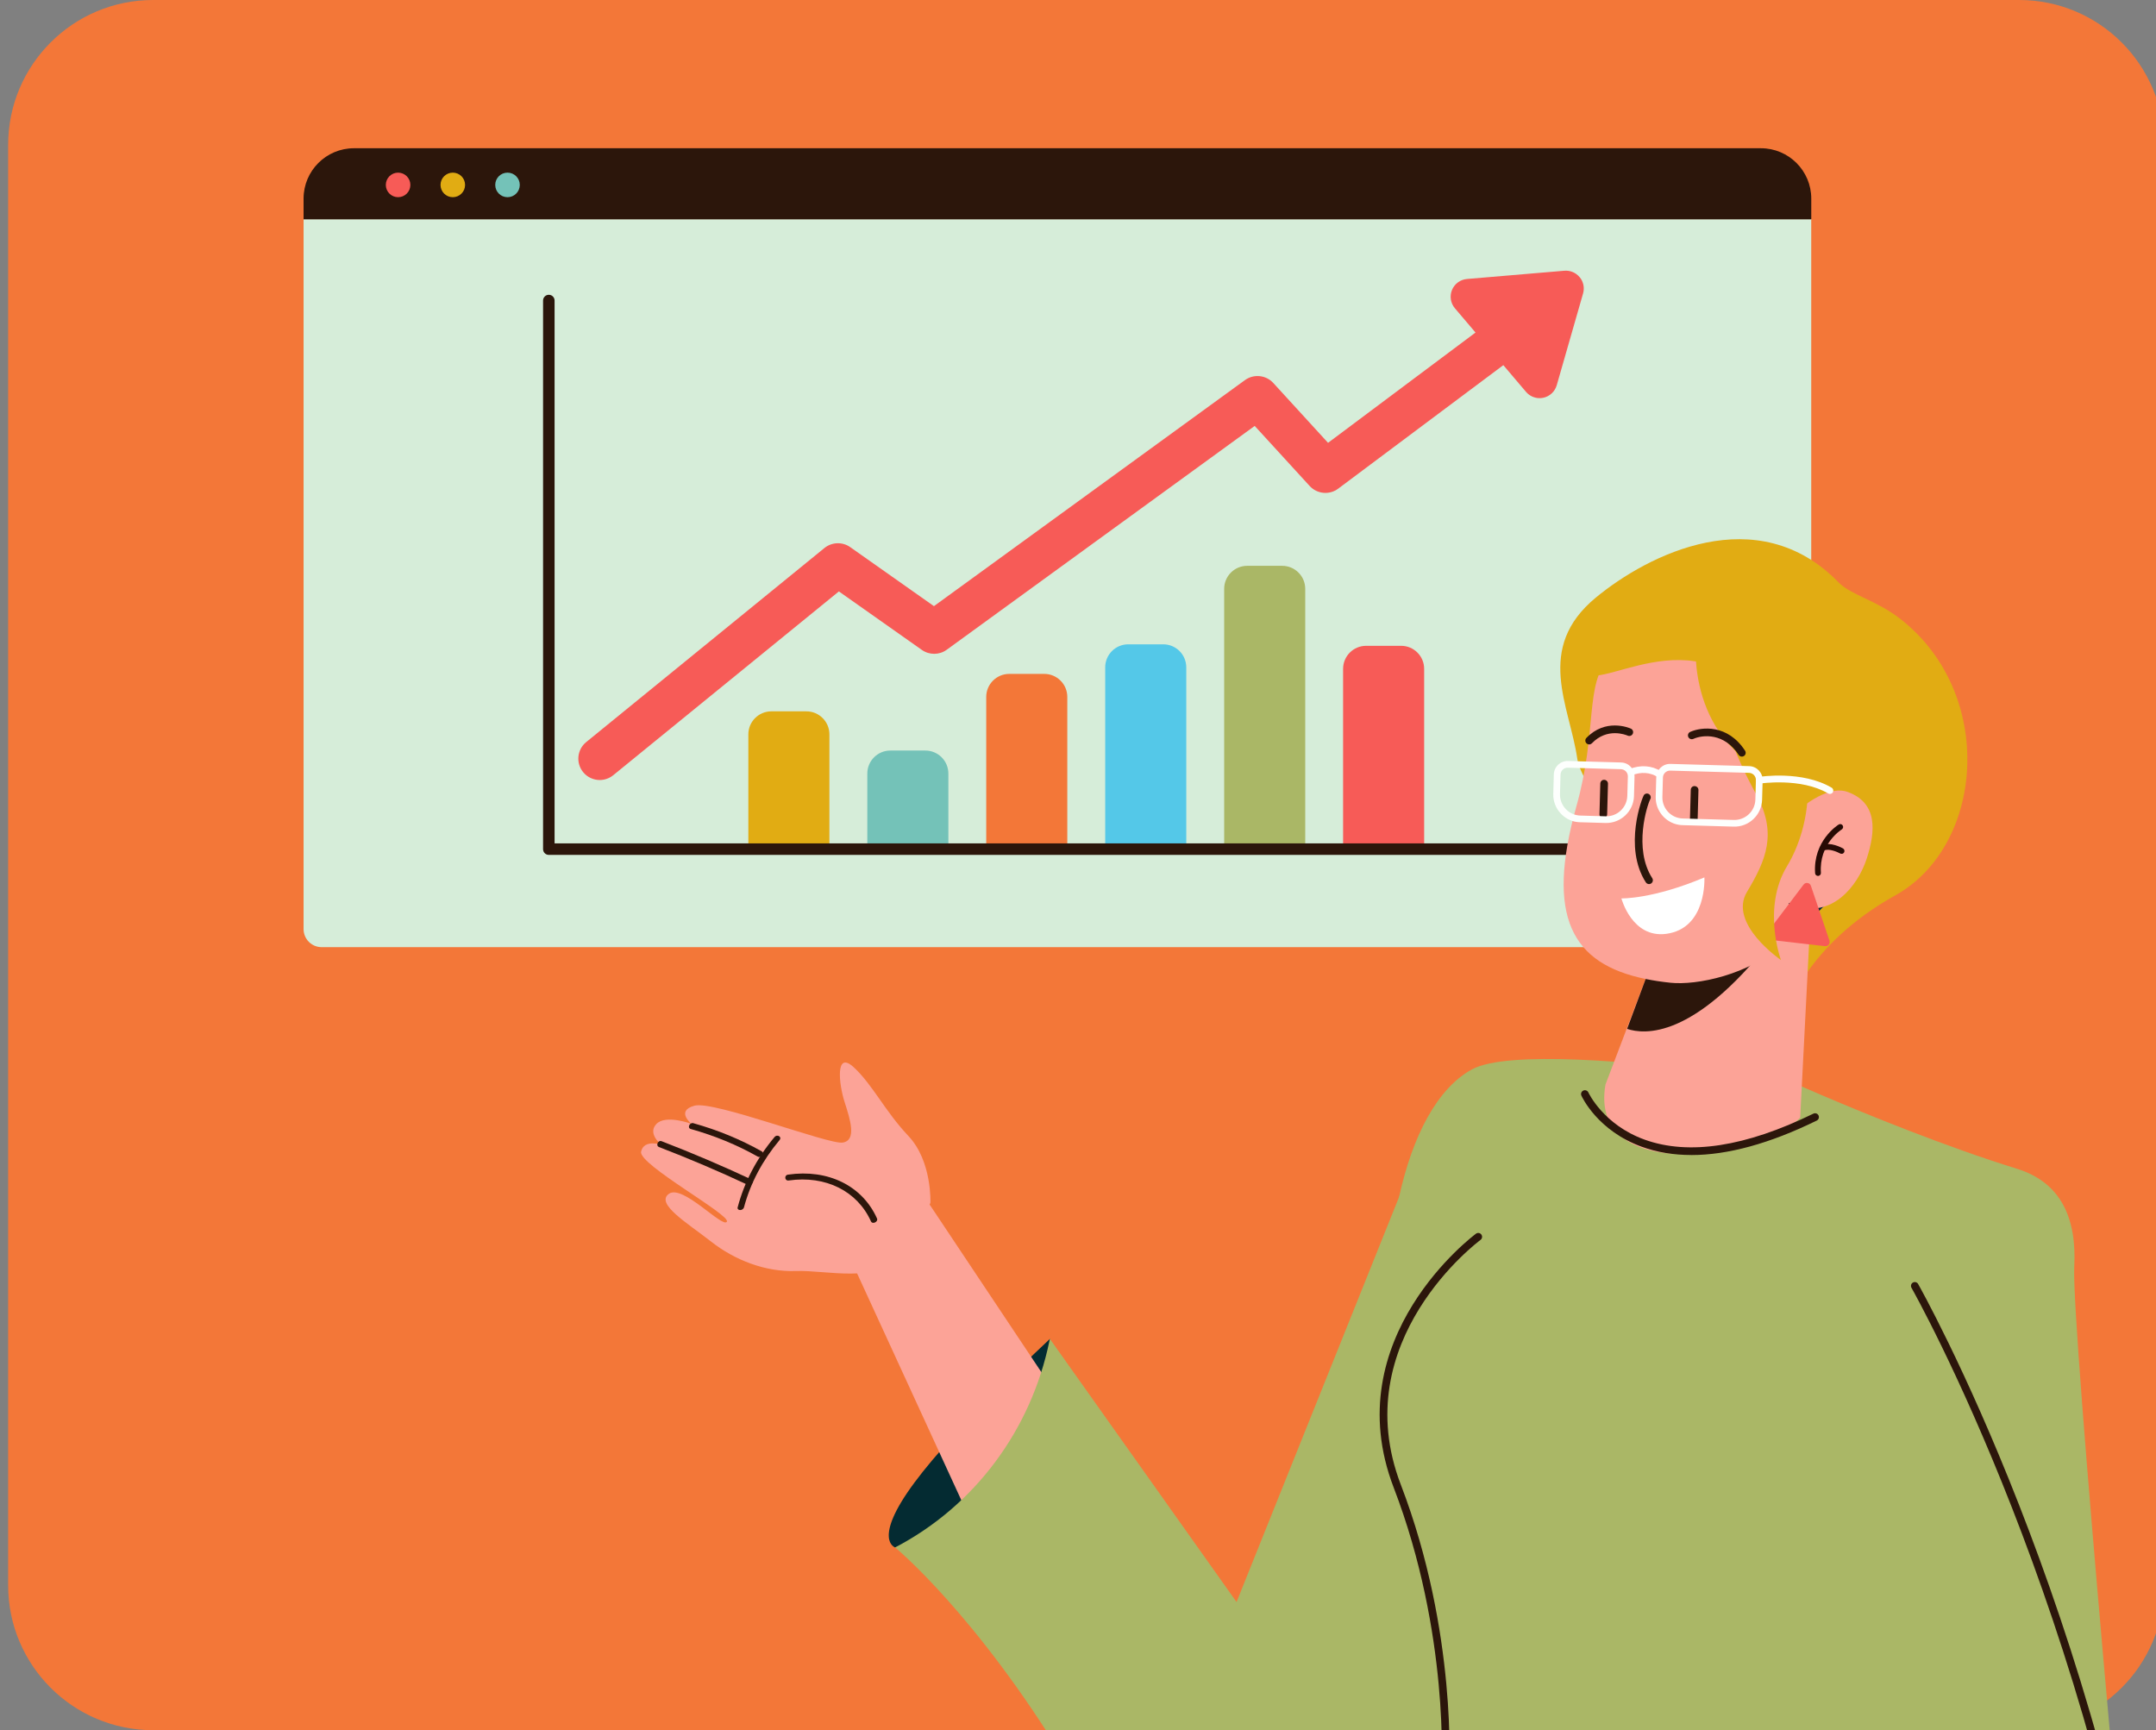
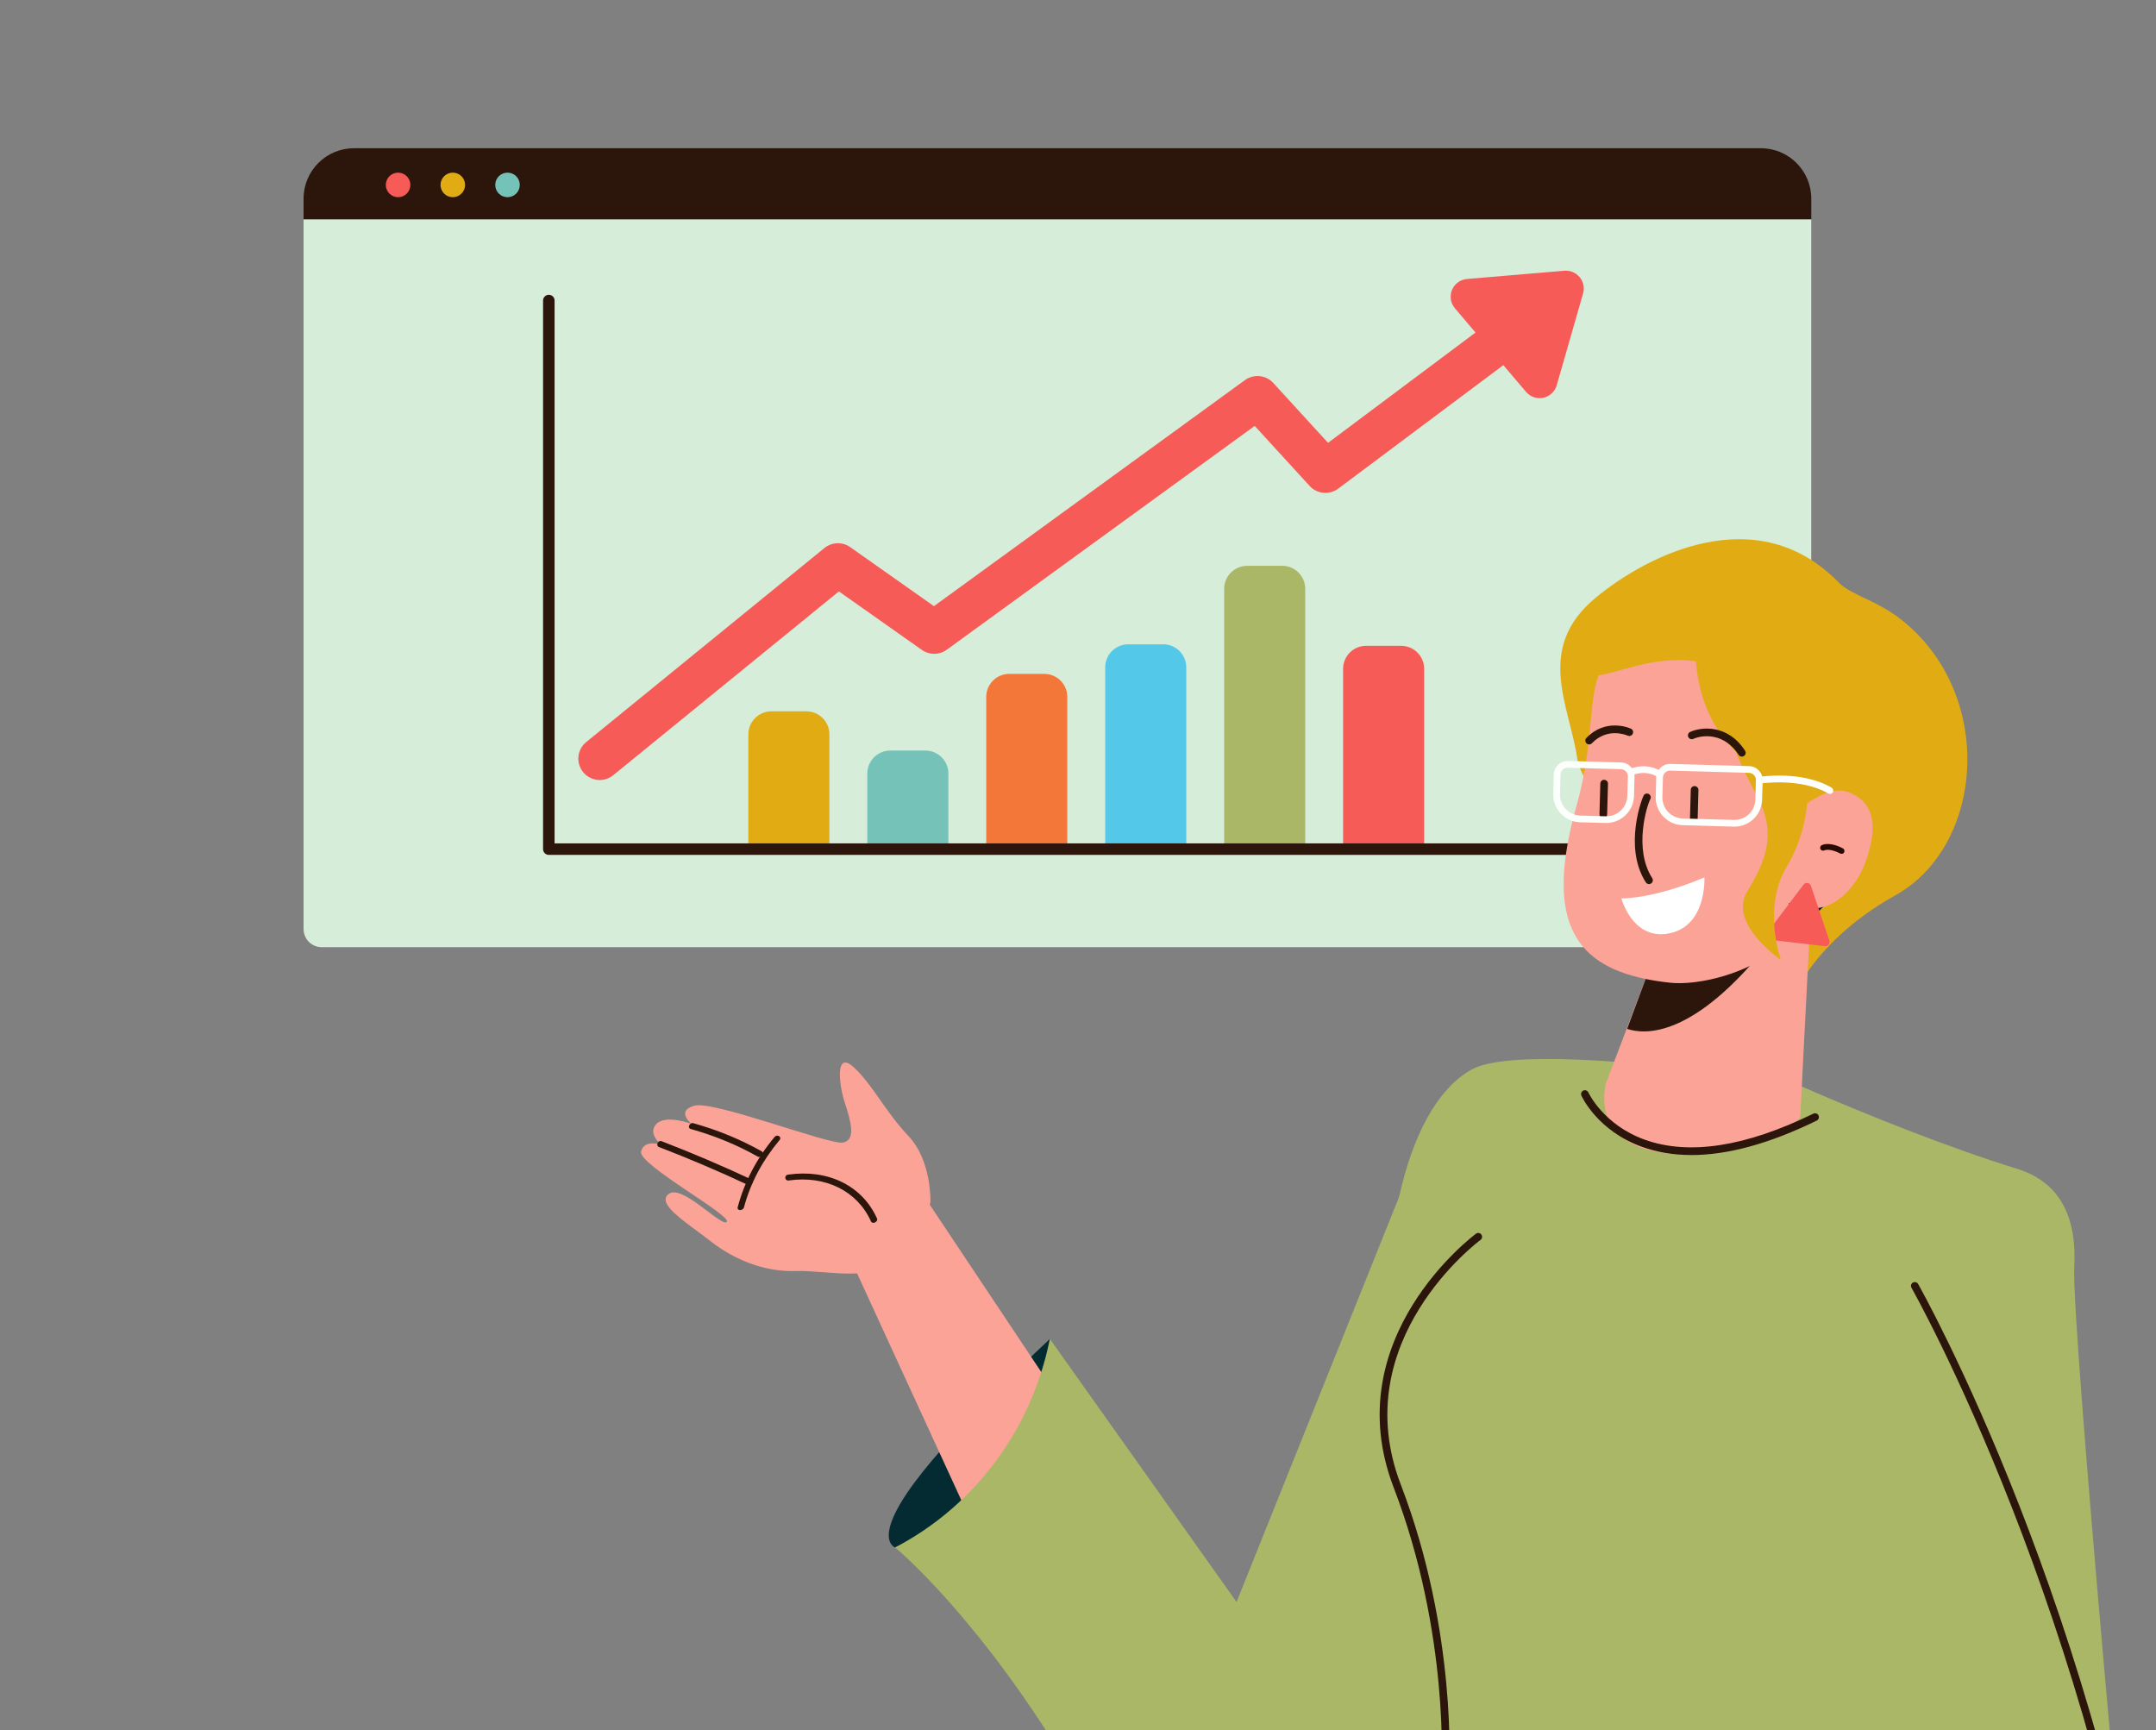
<svg xmlns="http://www.w3.org/2000/svg" width="562" height="451" viewBox="0 0 562 451" fill="none">
  <rect x="0" y="0" width="562" height="451" fill="#808080" stroke="none" />
  <g clip-path="url(#clip0_1522_1815)">
-     <path d="M526.33 0H39.91C19.039 0 2.12 16.919 2.12 37.79V413.21C2.12 434.081 19.039 451 39.91 451H526.33C547.201 451 564.12 434.081 564.12 413.21V37.79C564.12 16.919 547.201 0 526.33 0Z" fill="#F37738" />
    <path d="M467.411 246.891H83.851C81.241 246.891 79.131 244.781 79.131 242.171V57.121H472.131V242.171C472.131 244.781 470.021 246.891 467.411 246.891Z" fill="#D6EDD9" />
    <path d="M472.131 57.171H79.131V51.771C79.131 44.521 85.011 38.641 92.261 38.641H459.011C466.261 38.641 472.141 44.521 472.141 51.771V57.171H472.131Z" fill="#2C160B" />
    <path d="M103.77 51.401C105.538 51.401 106.97 49.968 106.97 48.201C106.97 46.434 105.538 45.001 103.77 45.001C102.003 45.001 100.57 46.434 100.57 48.201C100.57 49.968 102.003 51.401 103.77 51.401Z" fill="#F75B57" />
    <path d="M118.03 51.401C119.797 51.401 121.23 49.968 121.23 48.201C121.23 46.434 119.797 45.001 118.03 45.001C116.263 45.001 114.83 46.434 114.83 48.201C114.83 49.968 116.263 51.401 118.03 51.401Z" fill="#E1AC13" />
    <path d="M135.492 48.201C135.492 49.971 134.062 51.401 132.292 51.401C130.522 51.401 129.092 49.971 129.092 48.201C129.092 46.431 130.522 45.001 132.292 45.001C134.062 45.001 135.492 46.431 135.492 48.201Z" fill="#74C2B8" />
    <path d="M411.76 72.251C410.79 71.071 409.3 70.441 407.78 70.571L382.39 72.721C380.66 72.871 379.15 73.971 378.49 75.581C377.83 77.191 378.12 79.031 379.25 80.361L384.62 86.681L346.18 115.431L331.91 99.831C330 97.741 326.81 97.421 324.52 99.081L243.45 158.001L221.63 142.621C219.59 141.181 216.84 141.281 214.9 142.851L152.81 193.431C150.42 195.371 150.06 198.881 152.01 201.271C153.11 202.621 154.72 203.321 156.33 203.321C157.57 203.321 158.81 202.911 159.85 202.071L218.67 154.161L240.3 169.411C242.25 170.781 244.86 170.771 246.79 169.361L327.06 111.021L341.38 126.671C343.31 128.781 346.54 129.091 348.83 127.371L391.87 95.181L397.78 102.141C398.67 103.191 399.97 103.781 401.32 103.781C401.65 103.781 401.97 103.751 402.3 103.681C403.97 103.321 405.31 102.071 405.79 100.421L412.66 76.481C413.08 75.011 412.75 73.431 411.78 72.251H411.76Z" fill="#F75B57" />
    <path d="M201.07 185.421H210.2C213.51 185.421 216.2 188.111 216.2 191.421V221.481H195.07V191.421C195.07 188.111 197.76 185.421 201.07 185.421Z" fill="#E1AC13" />
    <path d="M232.08 195.641H241.21C244.52 195.641 247.21 198.331 247.21 201.641V221.481H226.08V201.641C226.08 198.331 228.77 195.641 232.08 195.641Z" fill="#74C2B8" />
    <path d="M263.08 175.661H272.21C275.52 175.661 278.21 178.351 278.21 181.661V221.481H257.08V181.661C257.08 178.351 259.77 175.661 263.08 175.661Z" fill="#F37738" />
    <path d="M294.092 167.95H303.222C306.532 167.95 309.222 170.64 309.222 173.95V221.48H288.092V173.95C288.092 170.64 290.782 167.95 294.092 167.95Z" fill="#54C8E8" />
    <path d="M325.102 147.49H334.232C337.542 147.49 340.232 150.18 340.232 153.49V221.48H319.102V153.49C319.102 150.18 321.792 147.49 325.102 147.49Z" fill="#AAB766" />
    <path d="M365.232 168.341H356.102C352.792 168.341 350.102 171.031 350.102 174.341V221.471H371.232V174.341C371.232 171.031 368.542 168.341 365.232 168.341Z" fill="#F75B57" />
    <path d="M421.541 222.841H143.061C142.231 222.841 141.561 222.171 141.561 221.341V78.341C141.561 77.511 142.231 76.841 143.061 76.841C143.891 76.841 144.561 77.511 144.561 78.341V219.841H421.541C422.371 219.841 423.041 220.511 423.041 221.341C423.041 222.171 422.371 222.841 421.541 222.841Z" fill="#2C160B" />
    <path d="M233.331 403.36C233.331 403.36 227.261 401.44 238.341 386.49C249.411 371.54 273.691 348.99 273.691 348.99C273.691 348.99 285.271 388.5 233.331 403.36Z" fill="#042B32" />
    <path d="M278.371 368.051L241.591 312.881L219.361 323.101L251.351 392.711L278.371 368.051Z" fill="#FCA397" />
    <path d="M242.531 313.501C242.531 313.501 242.971 302.651 236.811 296.131C230.651 289.601 227.471 282.751 222.561 278.211C217.651 273.671 218.661 282.641 220.171 287.301C221.681 291.961 223.331 297.261 219.651 297.831C215.971 298.391 186.061 286.841 181.041 288.211C176.021 289.571 180.271 292.961 180.271 292.961C180.271 292.961 173.541 290.421 171.101 292.981C168.661 295.541 172.411 298.401 172.411 298.401C172.411 298.401 167.831 296.851 167.111 300.201C166.391 303.551 190.571 316.711 189.471 318.461C188.361 320.221 177.921 308.591 174.351 311.191C170.771 313.791 179.251 318.841 185.381 323.651C191.511 328.461 199.521 331.601 207.471 331.311C215.421 331.021 228.921 334.701 234.401 327.321C239.881 319.931 242.531 313.511 242.531 313.511V313.501Z" fill="#FCA397" />
    <path d="M172.461 297.471C180.421 300.541 188.251 303.881 195.911 307.461C196.821 307.881 195.751 309.241 194.861 308.821C187.321 305.291 179.611 302.011 171.781 298.991C170.851 298.631 171.531 297.111 172.471 297.471H172.461Z" fill="#2C160B" />
    <path d="M180.742 292.781C187.082 294.551 193.022 297.001 198.572 300.121C199.432 300.611 198.382 301.961 197.522 301.481C192.092 298.421 186.262 296.031 180.062 294.291C179.072 294.021 179.762 292.501 180.752 292.771L180.742 292.781Z" fill="#2C160B" />
    <path d="M192.301 314.651C194.041 308.081 197.261 301.921 201.891 296.391C202.601 295.541 203.911 296.341 203.191 297.191C198.751 302.491 195.621 308.391 193.941 314.681C193.671 315.681 192.021 315.661 192.291 314.651H192.301Z" fill="#2C160B" />
    <path d="M205.44 306.181C215.85 304.691 224.77 309.071 228.6 317.591C229 318.471 227.43 319.241 227.03 318.361C223.49 310.491 215.24 306.331 205.59 307.711C204.52 307.861 204.35 306.331 205.43 306.181H205.44Z" fill="#2C160B" />
    <path d="M233.331 403.361C233.331 403.361 254.411 420.671 278.011 459.601C282.441 466.911 287.221 473.401 292.181 478.961C310.831 499.851 332.151 507.581 347.931 496.141C350.301 494.421 352.551 492.271 354.651 489.661C360.901 481.881 368.051 467.671 374.901 451.891C389.671 417.851 403.081 376.501 403.081 376.501L384.051 331.601L370.071 298.601L364.681 312.031L347.581 354.651L322.331 417.591L273.671 349.001C273.631 349.191 273.581 349.381 273.541 349.581C271.151 361.111 266.311 371.831 259.461 381.031C252.611 390.241 243.751 397.921 233.311 403.371L233.331 403.361Z" fill="#AAB766" />
    <path d="M540.691 330.181C539.881 345.401 556.131 519.191 556.131 519.191C500.471 521.611 394.831 520.081 378.131 514.191C378.131 514.191 375.991 457.901 374.901 451.901C373.121 442.141 370.421 427.371 368.431 417.031C365.571 402.191 362.481 376.851 361.831 351.111C361.751 347.901 361.701 344.671 361.701 341.461C361.701 331.051 362.721 320.991 364.691 312.041C368.171 296.141 374.631 283.691 383.671 278.761C388.321 276.221 398.961 275.731 411.141 276.201C424.361 276.711 439.411 278.371 450.601 279.811C460.461 281.081 467.331 282.181 467.331 282.181C467.331 282.181 468.691 282.801 471.101 283.841C472.251 284.341 473.631 284.941 475.221 285.621C486.271 290.341 507.101 298.881 525.771 304.661C531.581 306.461 535.431 309.731 537.771 314.001C540.221 318.481 541.021 324.051 540.691 330.201V330.181Z" fill="#AAB766" />
    <path d="M465.67 263.681C465.67 263.681 470.76 246.341 494.04 233.391C517.32 220.441 520.29 180.851 495.44 161.391C489.07 156.401 482.52 155.151 479.23 151.781C458.08 130.071 429.55 144.571 415.98 155.771C399.95 169.001 409.18 184.031 411.15 197.801C413.13 211.571 465.67 263.691 465.67 263.691V263.681Z" fill="#E1AC13" />
    <path d="M472.461 228.281L472.131 234.771L471.891 239.641L471.651 244.48L469.251 291.331C459.041 302.021 413.961 308.901 418.491 282.711L423.961 268.321L428.951 255.201L429.941 252.621L434.111 241.631L472.461 228.291V228.281Z" fill="#FCA397" />
    <path d="M461.391 245.49C441.421 270.84 428.661 269.7 424.131 268.19L429.931 252.61L461.381 245.49H461.391Z" fill="#2C160B" />
    <path d="M484.902 222.421C482.022 228.161 479.582 231.731 476.342 235.241C475.022 236.681 473.552 238.091 471.902 239.631C471.062 240.411 470.192 241.221 469.232 242.121C468.002 243.231 466.652 244.431 465.182 245.781C455.902 254.251 442.142 256.861 435.482 256.171C433.172 255.931 430.972 255.601 428.962 255.181C409.682 251.241 402.862 238.931 410.912 210.191C416.472 190.461 412.982 178.231 419.502 171.421H419.532C419.922 171.151 420.342 170.851 420.732 170.581C430.582 163.971 442.692 161.631 454.342 163.671C512.372 173.791 492.662 206.981 484.922 222.421H484.902Z" fill="#FCA397" />
    <path d="M476.341 235.25C475.021 236.69 473.551 238.1 471.901 239.64L471.661 244.48C470.701 243.82 469.891 243.01 469.231 242.14C466.801 238.96 466.201 234.96 466.201 234.96C466.681 234.42 469.321 234.51 472.151 234.78C473.591 234.9 475.091 235.08 476.351 235.26L476.341 235.25Z" fill="#042B32" />
    <path d="M425.21 161.551C425.21 161.551 407.86 170.781 413.12 175.491C418.38 180.201 446.96 156.791 463.86 191.271C468.07 199.861 461.75 208.091 475.73 213.831C489.71 219.571 492.84 218.421 497.7 206.221C502.56 194.021 492.02 163.861 462.05 158.521C432.08 153.181 425.2 161.561 425.2 161.561L425.21 161.551Z" fill="#E1AC13" />
    <path d="M442.041 169.211C442.041 169.211 440.131 198.841 470.771 204.651C501.411 210.461 483.721 163.961 442.041 169.211Z" fill="#E1AC13" />
    <path d="M486.29 184.891C482.78 184.761 476 185.901 472.77 188.071C470.8 196.711 460.73 218.731 470.14 222.601C484.12 228.341 482.3 238.611 493.46 215.131C497.69 206.221 499.11 193.531 495.84 185.611C492.68 185.271 489.51 185.021 486.29 184.901V184.891Z" fill="#E1AC13" />
    <path d="M460.441 226.711C459.921 222.261 461.661 217.851 464.841 214.691C468.961 210.601 476.261 204.501 481.621 206.431C489.491 209.271 488.931 216.681 486.581 223.851C484.231 231.031 477.381 239.621 467.581 235.941C462.681 234.101 460.861 230.351 460.431 226.701L460.441 226.711Z" fill="#FCA397" />
    <path d="M470.132 230.581L460.562 243.241C460.052 243.911 460.472 244.881 461.312 244.981L475.722 246.631C476.512 246.721 477.132 245.951 476.882 245.201L472.042 230.891C471.762 230.061 470.662 229.881 470.142 230.581H470.132Z" fill="#F75B57" />
    <path d="M450.471 190.101C450.471 190.101 451.781 196.091 457.751 206.991C463.361 217.241 460.361 224.181 455.381 232.491C450.401 240.801 464.231 250.241 464.231 250.241C464.231 250.241 459.231 236.651 465.831 225.761C472.431 214.871 473.171 198.501 466.781 195.391C460.401 192.291 450.461 190.101 450.461 190.101H450.471Z" fill="#E1AC13" />
-     <path d="M474.031 228.311C474.401 228.241 474.681 227.901 474.651 227.511C474.141 220.011 479.851 216.351 480.091 216.201C480.441 215.981 480.551 215.511 480.331 215.161C480.111 214.811 479.651 214.701 479.291 214.921C479.021 215.091 472.571 219.191 473.141 227.621C473.171 228.041 473.531 228.351 473.951 228.321C473.981 228.321 474.011 228.321 474.031 228.311Z" fill="#270A04" />
    <path d="M480.171 222.561C480.391 222.521 480.581 222.391 480.701 222.181C480.901 221.821 480.771 221.361 480.411 221.151C480.071 220.961 477.021 219.331 474.891 220.301C474.511 220.471 474.341 220.921 474.511 221.301C474.681 221.681 475.131 221.851 475.511 221.681C476.741 221.121 478.931 222.061 479.671 222.471C479.831 222.561 480.001 222.581 480.171 222.551V222.561Z" fill="#270A04" />
    <path d="M458.44 204.241C458.08 204.181 457.79 203.891 457.73 203.511C457.66 203.031 457.98 202.591 458.46 202.511C458.92 202.441 469.8 200.801 477.45 205.321C477.87 205.571 478 206.101 477.76 206.521C477.51 206.941 476.98 207.071 476.56 206.831C469.46 202.631 458.84 204.231 458.73 204.251C458.63 204.271 458.54 204.261 458.45 204.251L458.44 204.241Z" fill="#FDFFFD" />
    <path d="M414.242 194.04C413.992 194.04 413.742 193.95 413.552 193.76C413.152 193.38 413.142 192.74 413.522 192.35C418.462 187.23 424.442 189.63 425.102 189.92C425.612 190.14 425.842 190.73 425.622 191.24C425.402 191.75 424.812 191.98 424.302 191.76C423.762 191.53 418.962 189.6 414.962 193.74C414.762 193.94 414.502 194.05 414.242 194.05V194.04Z" fill="#2C160B" />
    <path d="M429.851 230.451C429.521 230.451 429.201 230.291 429.011 229.991C423.101 220.811 428.071 207.741 428.561 207.181C428.931 206.771 429.561 206.731 429.971 207.101C430.351 207.441 430.411 208.001 430.131 208.411C429.411 209.781 425.691 221.151 430.691 228.911C430.991 229.371 430.851 229.991 430.391 230.291C430.221 230.401 430.041 230.451 429.851 230.451Z" fill="#2C160B" />
    <path d="M417.93 213.271C417.93 213.271 417.91 213.271 417.9 213.271C417.35 213.251 416.91 212.791 416.93 212.241L417.15 204.241C417.17 203.691 417.62 203.221 418.18 203.271C418.73 203.291 419.17 203.751 419.15 204.301L418.93 212.301C418.91 212.841 418.47 213.271 417.93 213.271Z" fill="#2C160B" />
    <path d="M441.51 214.911C441.51 214.911 441.49 214.911 441.48 214.911C440.93 214.891 440.49 214.431 440.51 213.881L440.73 205.881C440.75 205.331 441.16 204.871 441.76 204.911C442.31 204.931 442.75 205.391 442.73 205.941L442.51 213.941C442.49 214.481 442.05 214.911 441.51 214.911Z" fill="#2C160B" />
    <path d="M454.052 197.221C453.722 197.221 453.402 197.061 453.212 196.771C449.432 190.971 443.842 191.511 441.402 192.601C440.902 192.821 440.302 192.601 440.082 192.101C439.852 191.601 440.082 191.001 440.582 190.781C443.552 189.441 450.372 188.751 454.882 195.681C455.182 196.141 455.052 196.761 454.592 197.061C454.422 197.171 454.232 197.221 454.052 197.221Z" fill="#2C160B" />
    <path d="M437.571 214.991C434.091 214.391 431.491 211.301 431.591 207.671L431.731 202.621C431.791 200.631 433.451 199.061 435.431 199.121L455.961 199.701C457.951 199.761 459.511 201.421 459.461 203.401L459.321 208.451C459.271 210.381 458.461 212.171 457.061 213.501C455.661 214.831 453.821 215.531 451.891 215.471L438.601 215.091C438.251 215.081 437.901 215.041 437.561 214.991H437.571ZM456.181 201.481C456.091 201.471 456.011 201.461 455.911 201.451L435.381 200.871C434.361 200.841 433.501 201.651 433.471 202.671L433.331 207.721C433.291 209.181 433.821 210.571 434.821 211.641C435.821 212.701 437.181 213.311 438.651 213.351L451.941 213.731C453.401 213.771 454.791 213.241 455.861 212.241C456.921 211.241 457.531 209.881 457.571 208.411L457.711 203.361C457.741 202.431 457.071 201.631 456.171 201.481H456.181Z" fill="#FDFFFD" />
    <path d="M410.86 214.24C409.34 213.98 407.94 213.23 406.86 212.08C405.53 210.68 404.83 208.84 404.89 206.91L405.03 201.86C405.09 199.87 406.75 198.3 408.73 198.36L422.57 198.75C424.56 198.81 426.13 200.47 426.07 202.45L425.93 207.5C425.82 211.48 422.49 214.63 418.5 214.52L411.9 214.33C411.55 214.33 411.2 214.28 410.85 214.23L410.86 214.24ZM422.8 200.53C422.71 200.51 422.62 200.51 422.53 200.5L408.69 200.11C407.67 200.08 406.81 200.89 406.78 201.91L406.64 206.96C406.6 208.42 407.13 209.81 408.13 210.88C409.13 211.94 410.49 212.55 411.96 212.59L418.56 212.78C421.58 212.87 424.1 210.48 424.19 207.46L424.33 202.41C424.36 201.48 423.69 200.68 422.79 200.53H422.8Z" fill="#FDFFFD" />
    <path d="M425.29 202.11L424.66 200.48C427.68 199.31 430.52 199.51 433.08 201.09L432.17 202.58C430.07 201.29 427.82 201.13 425.3 202.11H425.29Z" fill="white" />
    <path d="M422.65 234.181C422.65 234.181 430.76 234.421 444.28 228.711C444.28 228.711 445.02 241.941 434.4 243.411C425.4 244.651 422.65 234.181 422.65 234.181Z" fill="white" />
    <path d="M376.731 463.001C376.731 463.001 376.691 463.001 376.661 463.001C376.111 462.961 375.691 462.491 375.731 461.941C375.751 461.581 377.941 425.881 363.281 387.731C348.271 348.651 384.381 321.851 384.741 321.581C385.191 321.251 385.811 321.351 386.141 321.801C386.461 322.251 386.371 322.871 385.921 323.201C385.571 323.461 350.691 349.381 365.151 387.011C379.971 425.591 377.751 461.711 377.721 462.071C377.681 462.601 377.251 463.001 376.721 463.001H376.731Z" fill="#2C160B" />
    <path d="M563.132 537.181C562.642 537.181 562.212 536.821 562.142 536.321C546.352 420.871 498.742 336.521 498.262 335.681C497.992 335.201 498.152 334.591 498.632 334.321C499.112 334.051 499.722 334.211 499.992 334.691C500.472 335.531 548.272 420.201 564.112 536.051C564.182 536.601 563.802 537.101 563.262 537.181C563.212 537.181 563.172 537.181 563.122 537.181H563.132Z" fill="#2C160B" />
    <path d="M440.88 301.07C436.24 301.07 431.94 300.36 427.99 298.93C416.44 294.75 412.39 285.96 412.22 285.59C411.99 285.09 412.22 284.5 412.72 284.27C413.22 284.04 413.82 284.27 414.04 284.77C414.08 284.85 417.96 293.2 428.72 297.07C440.23 301.21 455.03 298.93 472.69 290.29C473.19 290.05 473.79 290.25 474.03 290.75C474.27 291.25 474.07 291.84 473.57 292.09C461.34 298.08 450.39 301.08 440.87 301.08L440.88 301.07Z" fill="#2C160B" />
  </g>
  <defs>
    <clipPath id="clip0_1522_1815">
      <rect width="562" height="451" fill="white" />
    </clipPath>
  </defs>
</svg>